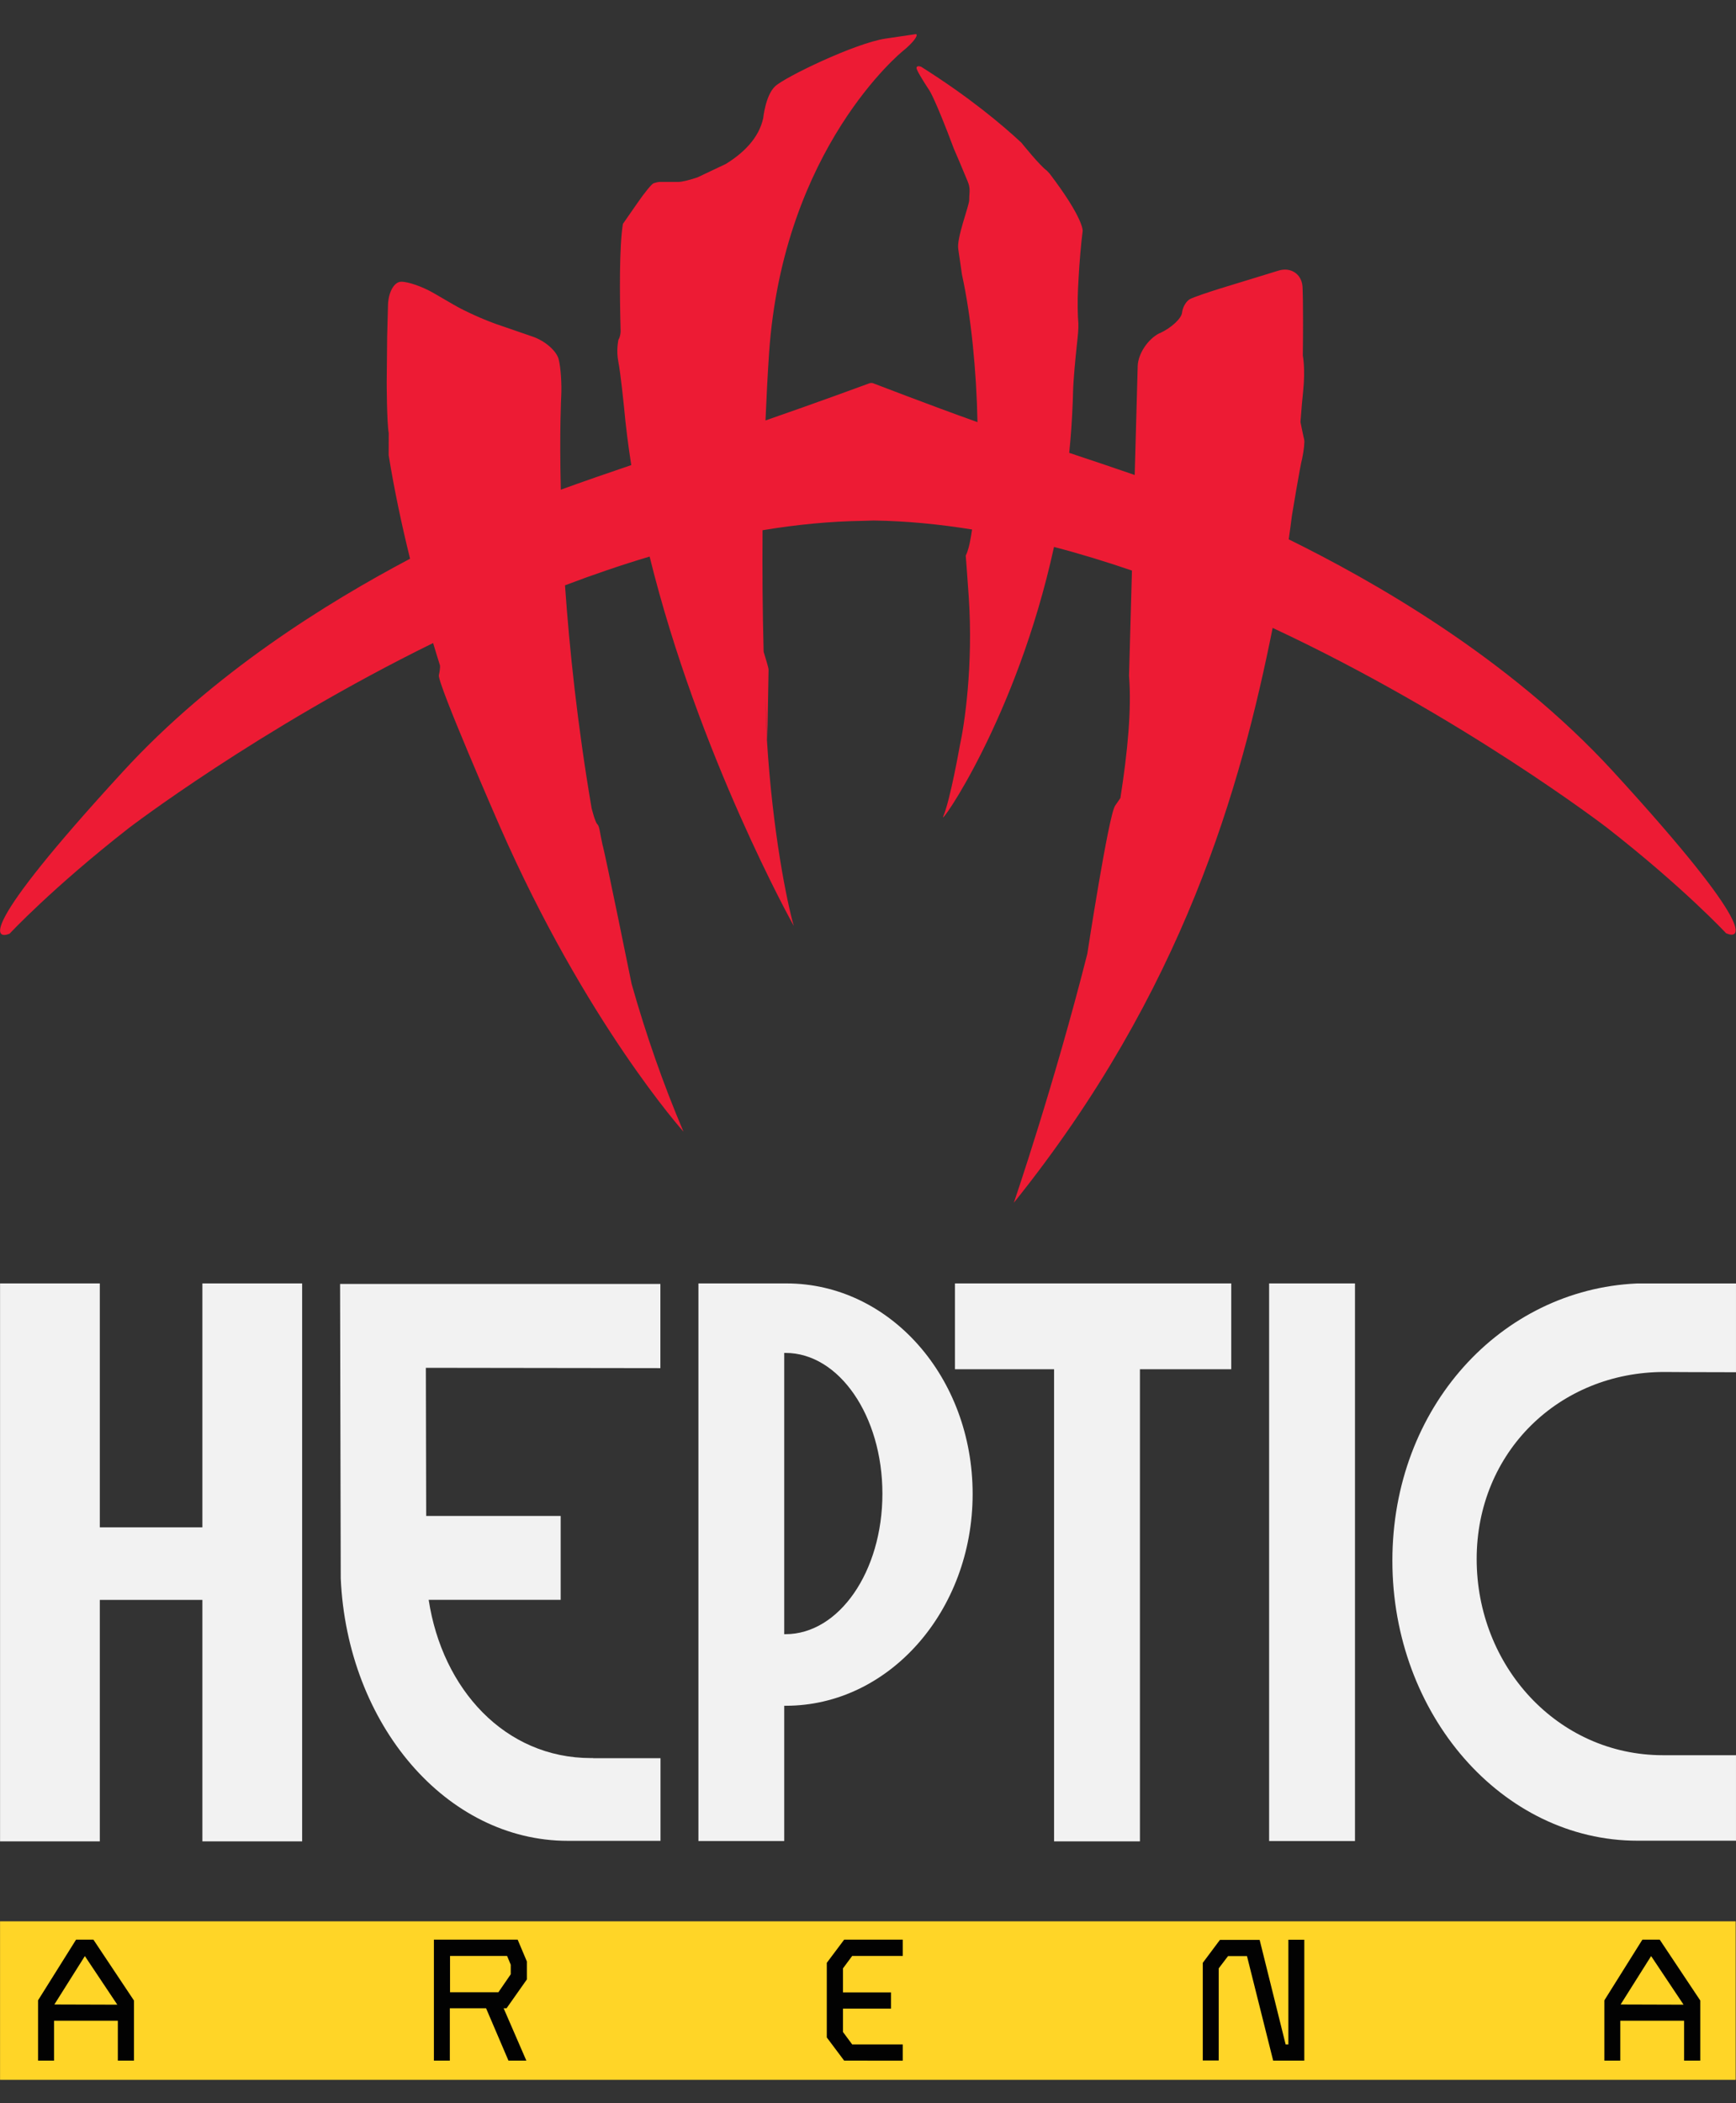
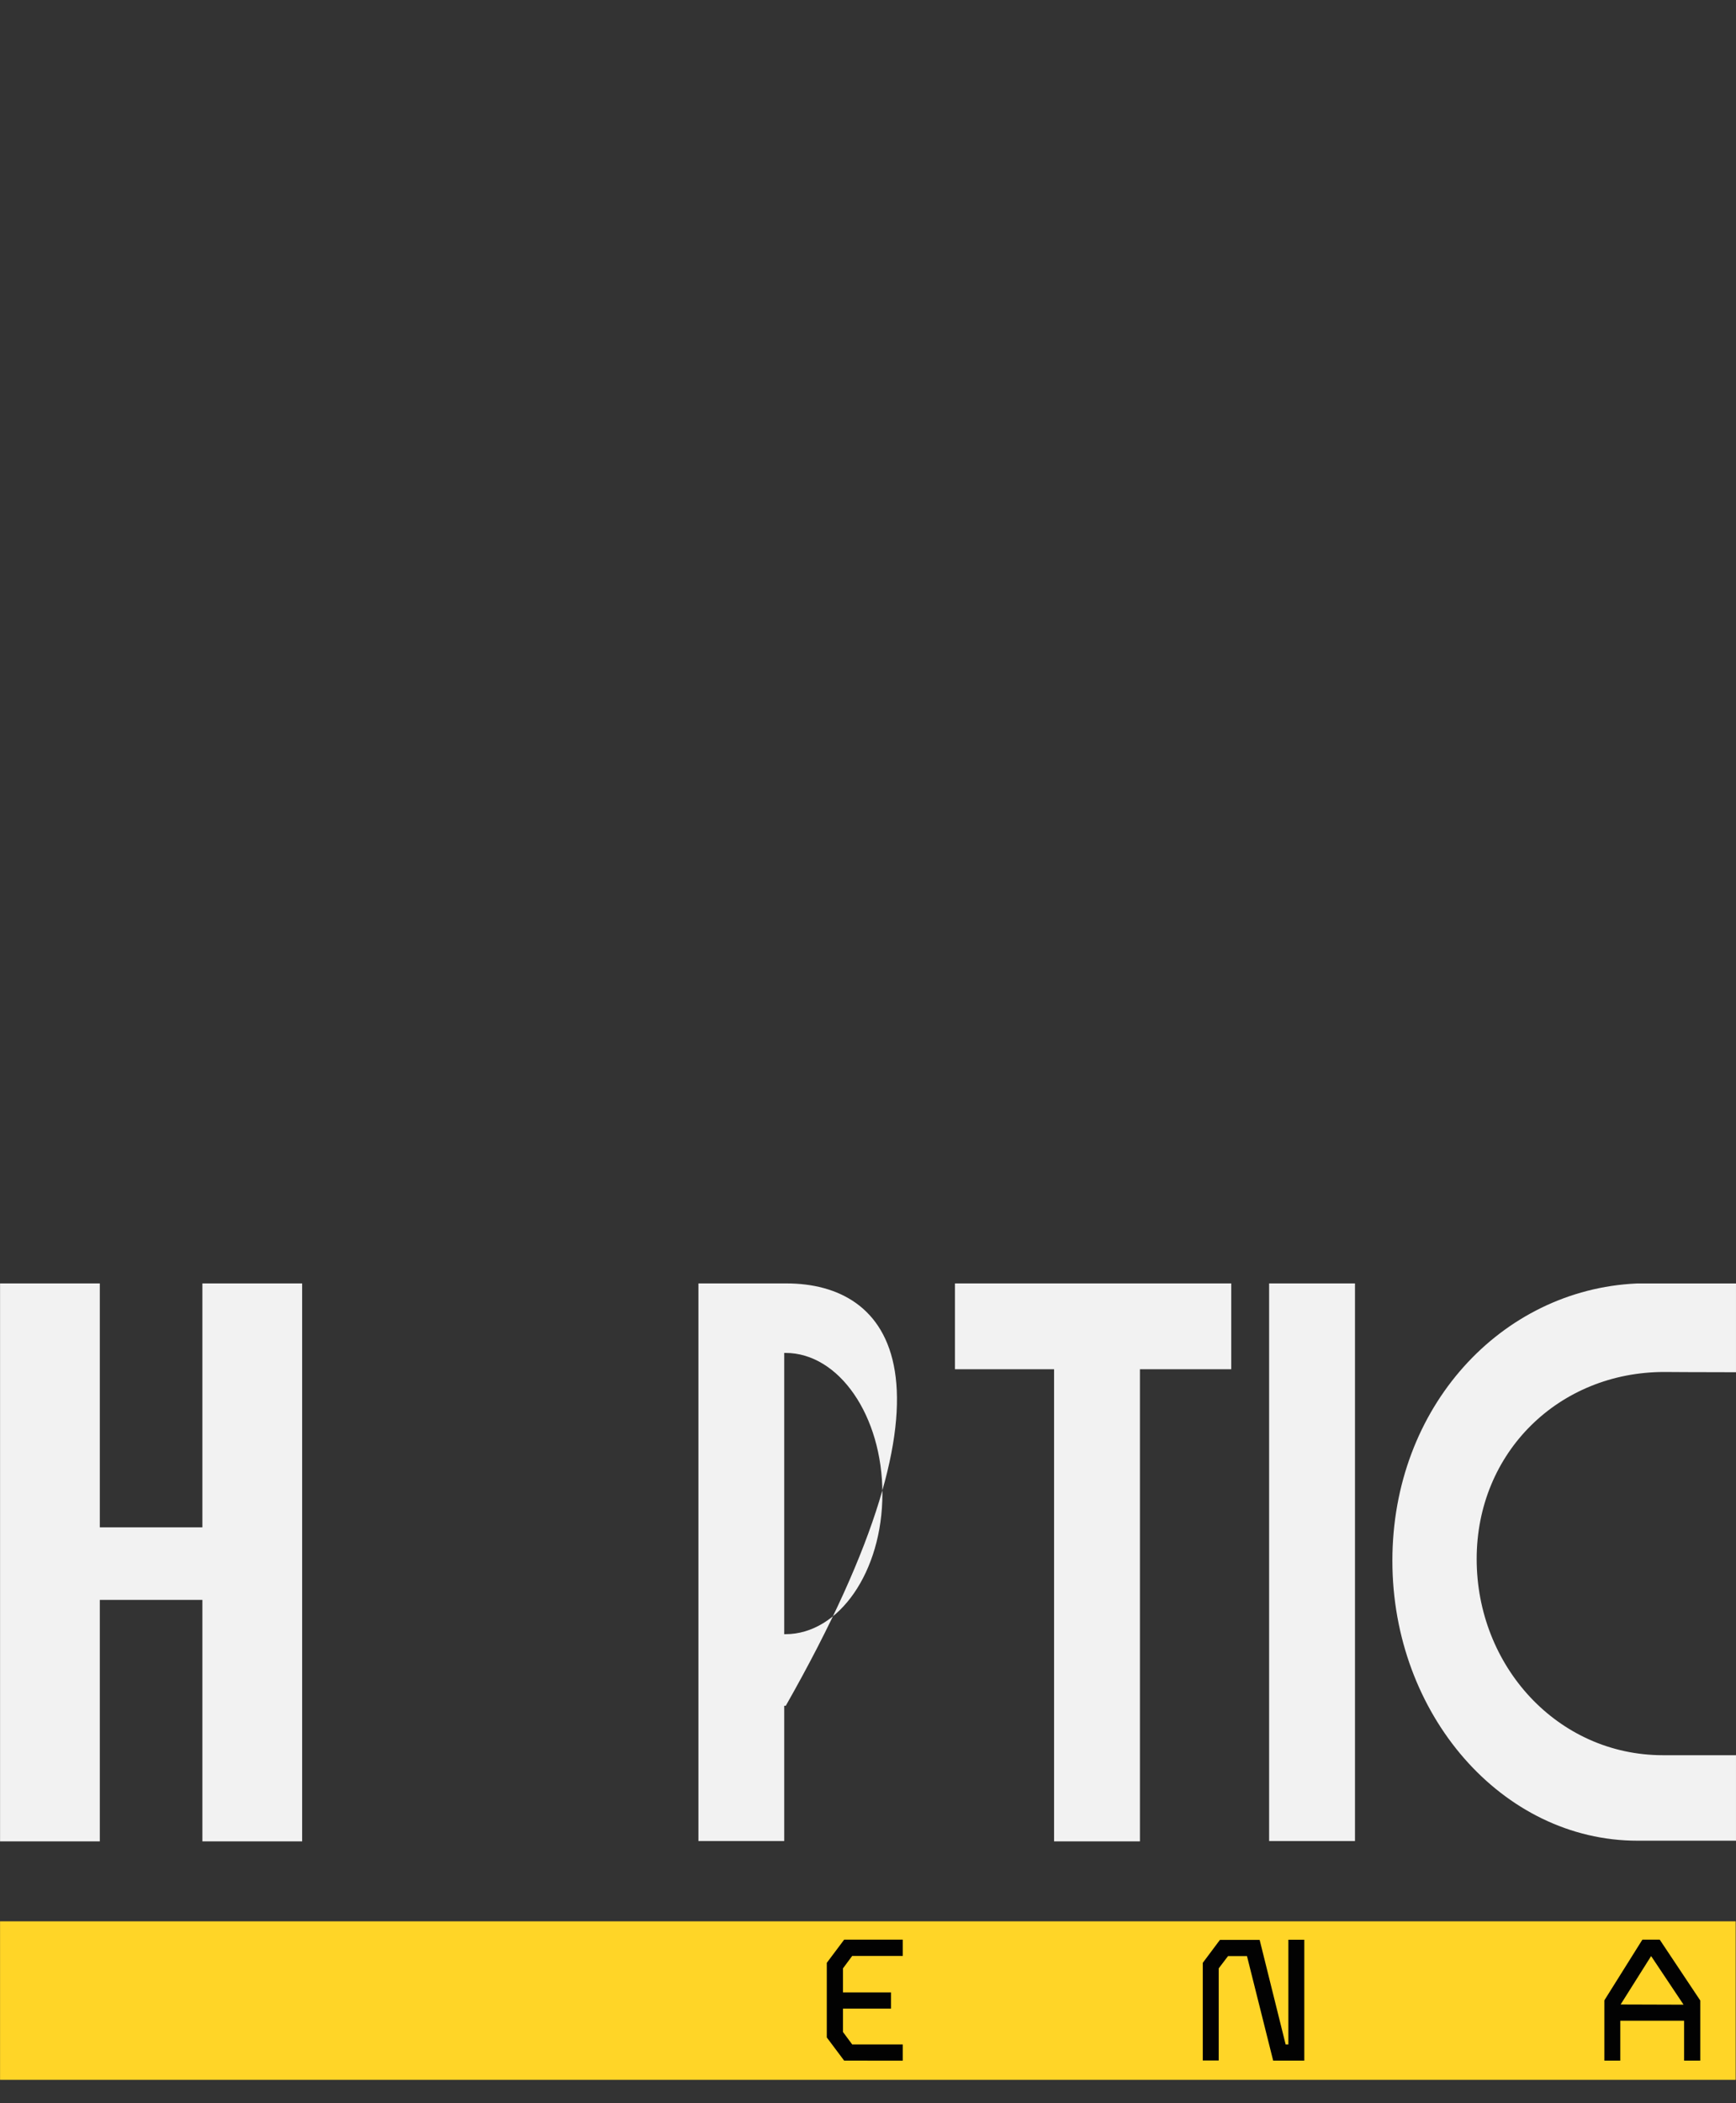
<svg xmlns="http://www.w3.org/2000/svg" width="213" height="258" viewBox="0 0 213 258" fill="none">
  <rect x="0" y="0" width="213" height="258" fill="#333333" stroke="none" />
  <path d="M212.959 235.699H0.007V255.143H212.959V235.699Z" fill="#FFD527" />
-   <path d="M14.458 252.788V247.895H6.631V252.788H4.669V245.389L9.331 237.949H11.462L16.436 245.413V252.788H14.458ZM10.412 239.961L6.671 245.899L14.393 245.923L10.412 239.961Z" fill="#020202" />
-   <path d="M62.154 246.362H61.793L64.581 252.788H62.386L59.639 246.362H55.193V252.788H53.238V237.949H63.516L64.645 240.623V242.826L62.154 246.362ZM62.666 241.023L62.218 239.945H55.217V244.399H61.152L62.666 242.196V241.023Z" fill="#020202" />
  <path d="M103.575 252.788L101.444 249.946V240.791L103.575 237.949H110.768V239.945H104.56L103.43 241.469V244.415H109.326V246.41H103.43V249.276L104.56 250.8H110.768V252.796L103.575 252.788Z" fill="#020202" />
  <path d="M156.212 252.788L152.999 239.961H150.676L149.531 241.47V252.772H147.576V240.791L149.683 237.973H154.553L157.742 250.8H158.078V237.958H160.033V252.788H156.212Z" fill="#020202" />
  <path d="M206.631 252.788V247.895H198.804V252.788H196.85V245.389L201.512 237.949H203.643L208.617 245.413V252.788H206.631ZM202.585 239.961L198.844 245.899L206.567 245.923L202.585 239.961Z" fill="#020202" />
  <path d="M166.25 157.444H155.716V225.849H166.25V157.444Z" fill="#F2F2F2" />
  <path d="M151.07 157.444H139.864H129.33H117.17V167.972H129.33V225.889H139.864V167.972H151.07V157.444Z" fill="#F2F2F2" />
  <path d="M24.832 157.444V187.368H12.247V157.444H0.007V187.368V196.268V225.889H12.247V196.268H24.832V225.889H37.072V157.444H24.832Z" fill="#F2F2F2" />
-   <path d="M96.493 157.444H85.694V225.849H96.22V209.255H96.412C109.069 209.255 119.339 197.625 119.339 183.273C119.339 168.922 109.149 157.444 96.493 157.444ZM96.372 200.474H96.22V165.969H96.372C102.949 165.969 108.268 173.695 108.268 183.241C108.268 192.788 102.949 200.474 96.372 200.474Z" fill="#F2F2F2" />
+   <path d="M96.493 157.444H85.694V225.849H96.22V209.255H96.412C119.339 168.922 109.149 157.444 96.493 157.444ZM96.372 200.474H96.22V165.969H96.372C102.949 165.969 108.268 173.695 108.268 183.241C108.268 192.788 102.949 200.474 96.372 200.474Z" fill="#F2F2F2" />
  <path d="M212.999 157.452V168.339L206.734 168.323L204.219 168.307C191.29 168.307 181.181 178.149 181.181 191.255C181.181 204.362 191.082 215.321 204.051 215.321H204.339H212.999V225.809H200.919C184.305 225.809 170.839 210.316 170.839 191.463C170.839 172.61 184.185 158.218 200.798 157.452" fill="#F2F2F2" />
-   <path d="M72.783 215.672H72.519C61.953 215.672 54.271 207.227 52.597 196.26H68.794V185.971H52.292L52.252 167.796L81.026 167.836V157.507H41.727L41.807 193.626C42.608 211.569 54.768 225.825 69.675 225.825H70.476H81.042V215.688H72.783V215.672Z" fill="#F2F2F2" />
-   <path d="M197.956 94.674C185.027 80.562 168.221 71.143 158.12 66.162C158.264 65.188 158.392 64.223 158.512 63.257C158.512 63.257 159.53 57.079 159.77 56.257C159.97 55.275 160.098 54.213 160.01 53.894C159.922 53.575 159.562 51.771 159.562 51.771C159.682 50.158 159.802 48.778 159.89 47.995C160.178 45.202 159.85 43.629 159.85 43.629C159.93 36.781 159.81 35.128 159.81 35.128C159.69 33.596 158.352 32.726 156.846 33.205L149.661 35.408C148.155 35.879 146.537 36.429 146.048 36.669C145.559 36.908 145.111 37.651 145.031 38.361C144.95 39.072 143.733 40.213 142.307 40.875H142.267C140.849 41.586 139.631 43.39 139.591 44.93L139.223 58.268C136.443 57.31 133.6 56.352 131.188 55.554C131.397 53.511 131.541 51.428 131.621 49.296L131.661 48.035C131.701 46.503 131.949 43.98 132.11 42.448C132.11 42.448 132.31 40.756 132.31 40.205V39.654C132.23 38.864 132.19 36.94 132.27 35.408L132.35 33.915C132.43 32.383 132.638 29.86 132.839 28.328C132.839 28.328 132.999 26.835 128.777 21.288L128.449 20.937C127.6 20.346 125.325 17.512 125.325 17.512C123.01 15.349 118.948 11.925 113.02 8.189C112.692 8.07 112.452 8.11 112.452 8.349C112.452 8.589 113.181 9.802 114.038 11.103C114.038 11.103 114.727 12.085 117.042 18.263C117.282 18.813 117.979 20.426 118.588 21.918C118.588 21.918 118.876 22.549 118.916 22.86C119.036 23.491 118.916 23.69 118.916 24.552C118.916 25.223 117.33 29.27 117.578 30.571L118.027 33.676C119.173 38.904 119.805 45.537 119.934 51.787C113.846 49.616 107.301 47.069 107.269 47.069C106.9 46.87 106.54 47.069 106.54 47.069C106.54 47.069 100.067 49.456 93.923 51.579C94.043 48.706 94.188 45.92 94.364 43.286C96.11 18.103 110.769 6.266 110.769 6.266C111.987 5.284 112.716 4.334 112.396 4.183L108.663 4.733C104.93 5.284 96.238 9.49 95.101 10.592C93.923 11.694 93.643 14.487 93.643 14.487C93.114 16.97 91.168 18.813 89.053 20.114L85.56 21.767C84.503 22.118 83.654 22.317 83.245 22.317H80.93C80.77 22.317 80.442 22.397 80.201 22.477C79.961 22.557 79.064 23.658 78.175 24.951L76.428 27.466C75.98 30.22 76.02 35.967 76.148 40.644C76.148 40.995 76.028 41.466 75.868 41.706C75.868 41.825 75.587 42.967 75.868 44.38C76.148 45.792 76.556 49.847 76.556 49.847C76.773 52.25 77.077 54.66 77.454 57.055C74.538 58.045 71.446 59.114 68.81 60.072C68.634 52.88 68.858 48.642 68.858 48.642C68.939 47.109 68.802 45.026 68.538 44.044C68.266 43.031 66.856 41.801 65.342 41.291L60.872 39.75C59.398 39.231 57.051 38.194 55.689 37.395L53.214 35.959C51.852 35.168 50.05 34.538 49.201 34.562C48.351 34.586 47.654 35.863 47.606 37.395L47.502 41.291C47.502 42.823 47.446 45.345 47.446 46.878C47.446 46.878 47.454 51.795 47.695 53.128L47.687 55.842C48.4 60.232 49.305 64.462 50.314 68.541C40.181 73.897 26.17 82.549 15.052 94.69C-2.964 114.309 -0.529 115.251 1.177 114.541C1.177 114.541 6.376 108.953 15.789 101.594C15.789 101.594 31.706 89.406 53.142 78.885C53.414 79.803 53.694 80.705 53.975 81.599C53.975 81.599 54.063 81.871 53.847 82.82C53.63 83.77 61.272 101.251 61.272 101.251C71.854 125.428 83.862 138.83 83.862 138.83C81.355 132.947 79.24 126.865 77.494 120.687C77.494 120.687 74.185 104.396 73.921 103.613C73.601 102.201 73.577 101.378 73.288 101.107C73 100.836 72.583 99.12 72.583 99.12C70.845 88.919 69.868 79.596 69.323 71.805C72.728 70.512 76.196 69.323 79.705 68.277C85.745 92.758 97.392 113.583 97.392 113.583C96.567 110.717 94.796 102.089 94.1 90.794L93.899 85.303L94.14 90.794C94.14 90.794 94.3 82.765 94.3 82.142C94.3 81.91 93.843 80.442 93.699 79.971L93.691 79.827C93.563 74.998 93.523 70.001 93.563 65.045C97.704 64.358 101.838 63.951 105.907 63.895L107.205 63.855C111.178 63.911 115.215 64.302 119.269 64.957C119.181 65.548 119.084 66.106 118.98 66.625C118.98 66.625 118.78 67.607 118.492 68.158C118.492 68.158 118.652 70.129 118.86 73.194C119.429 81.655 118.331 88.935 117.763 91.489C117.763 91.489 116.585 98.178 115.736 100.141C115.063 101.706 124.732 88.136 129.322 67.096C132.534 67.934 135.73 68.916 138.886 69.993L138.526 82.908C138.854 86.963 138.366 92.151 137.469 97.898C137.469 97.898 137.388 98.018 136.82 98.84C136.011 100.022 133.407 117.015 133.407 117.015C129.346 133.067 124.395 147.546 124.395 147.546C145.287 121.533 152.248 96.486 156.149 77.026C179.42 87.897 197.171 101.538 197.171 101.538C206.591 108.897 211.782 114.485 211.782 114.485C213.505 115.251 215.94 114.309 197.956 94.674Z" fill="#ED1B34" />
</svg>